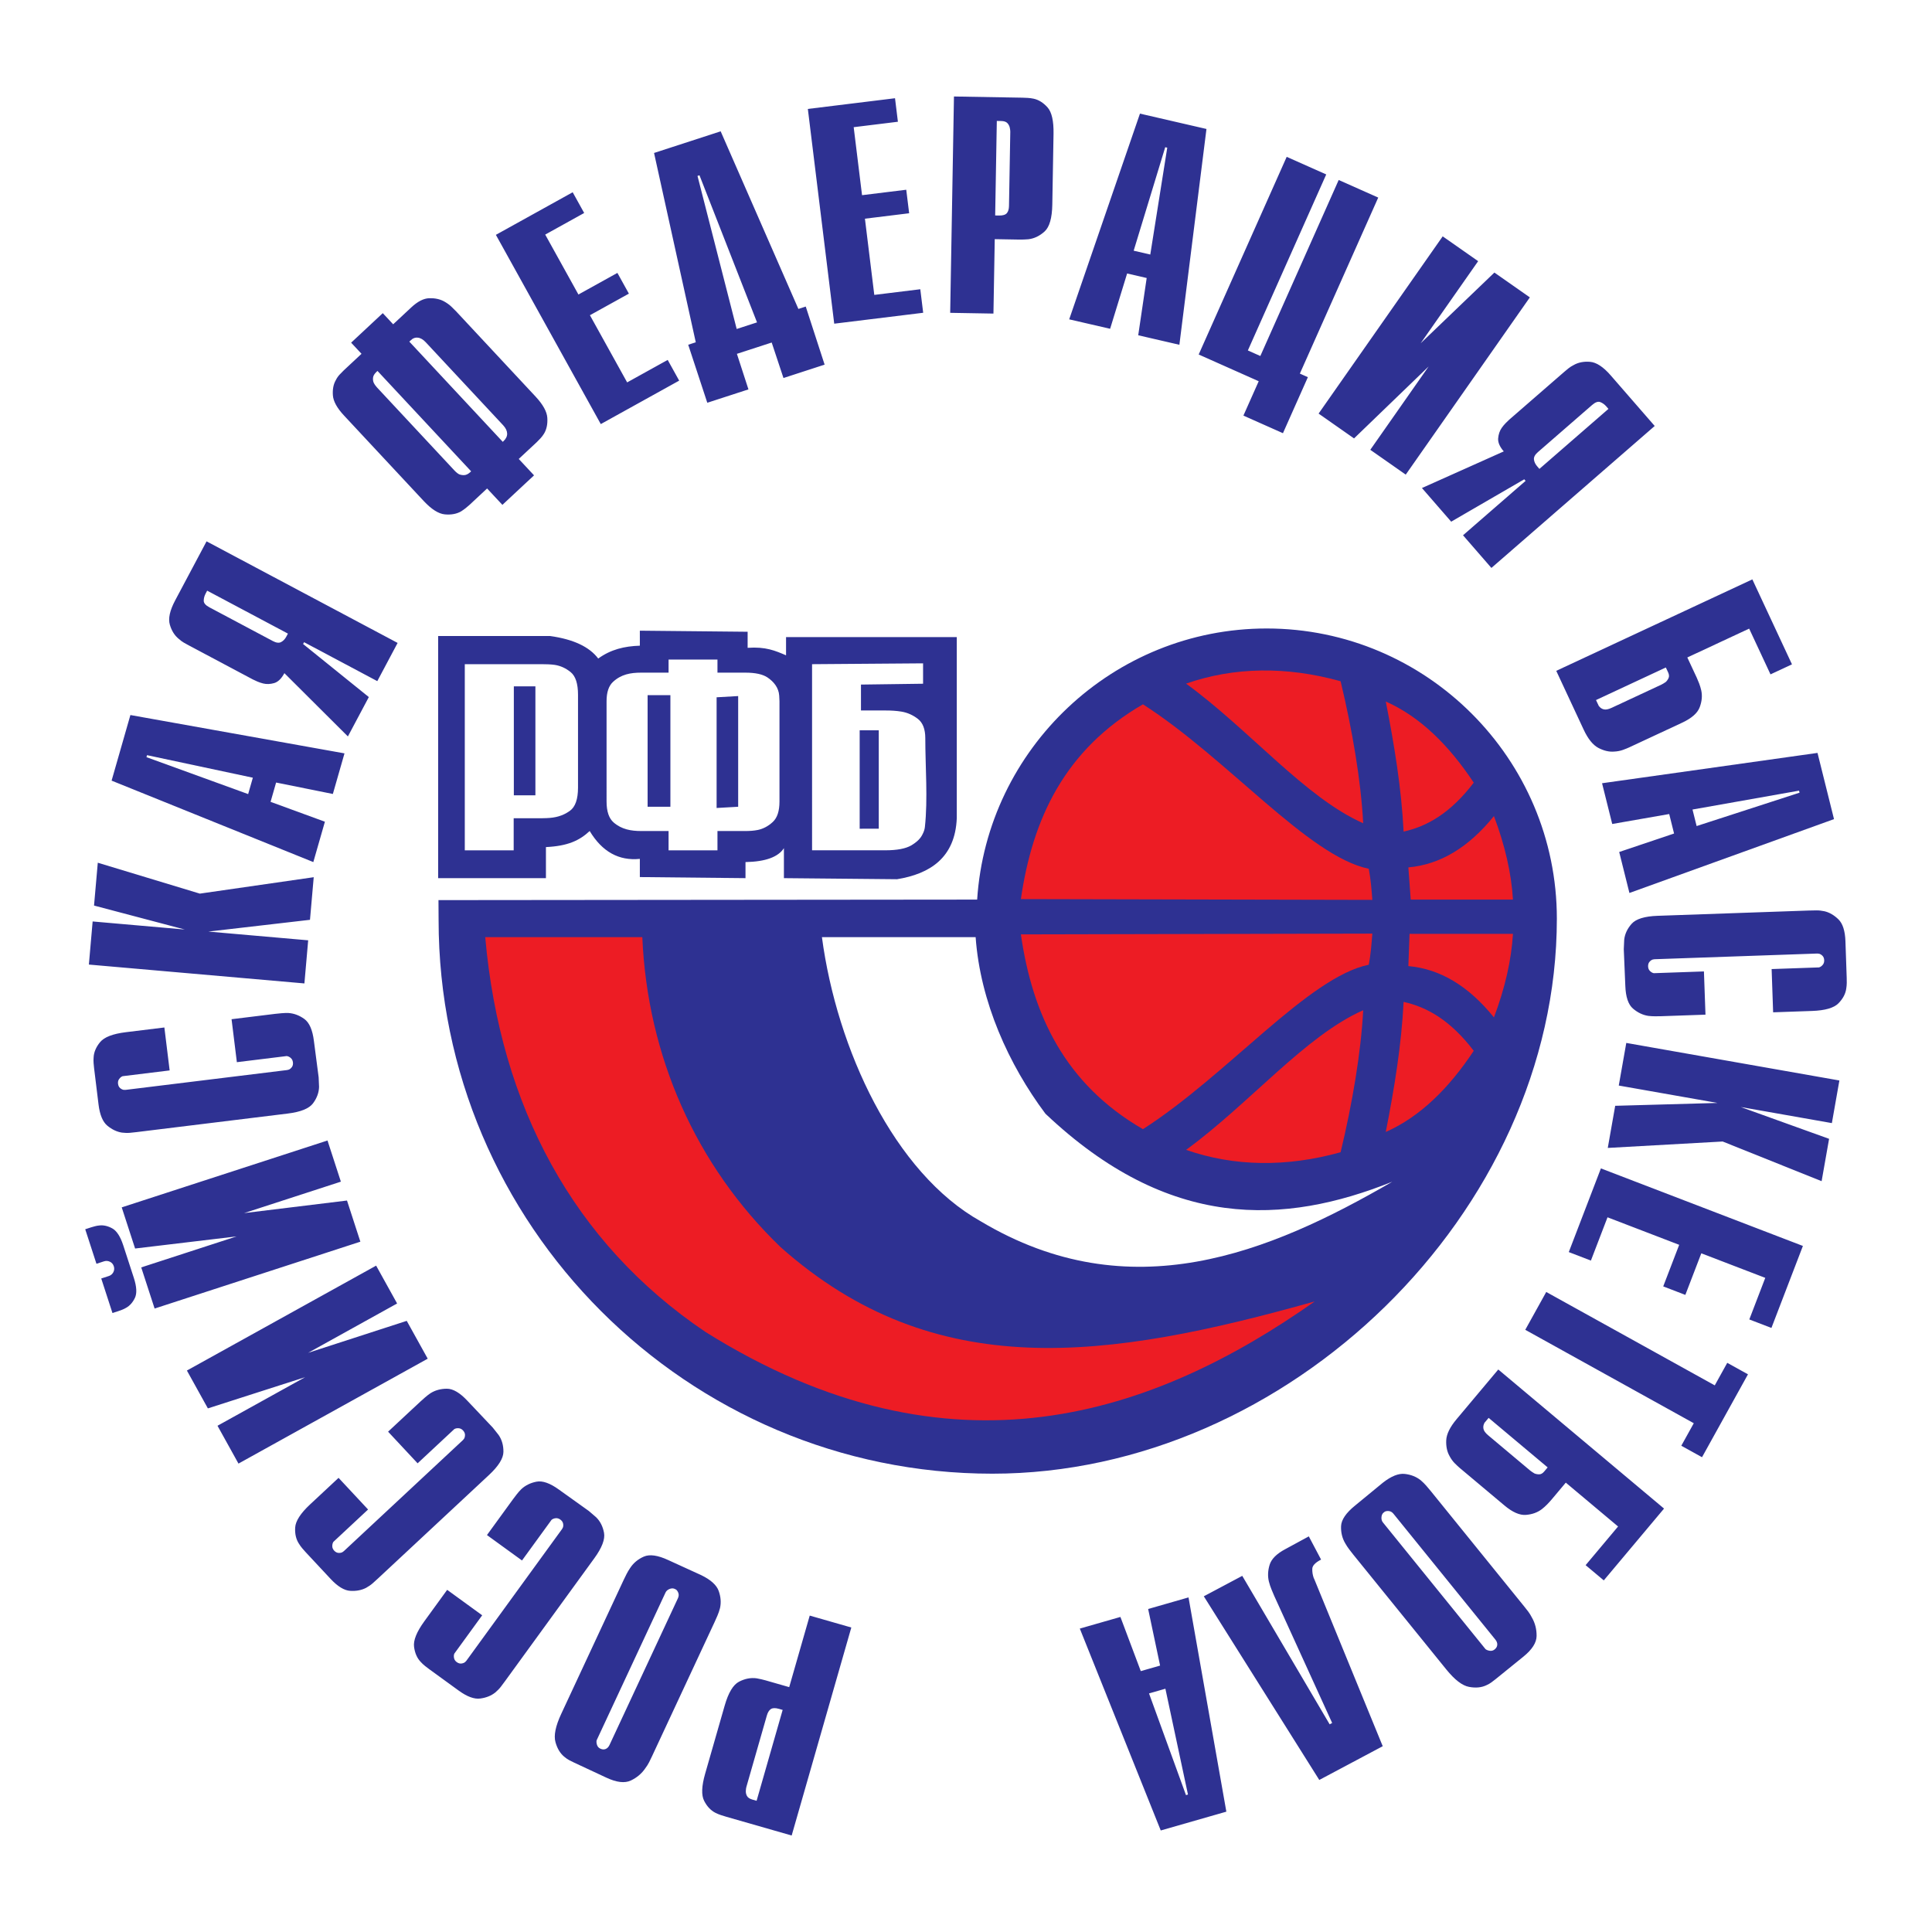
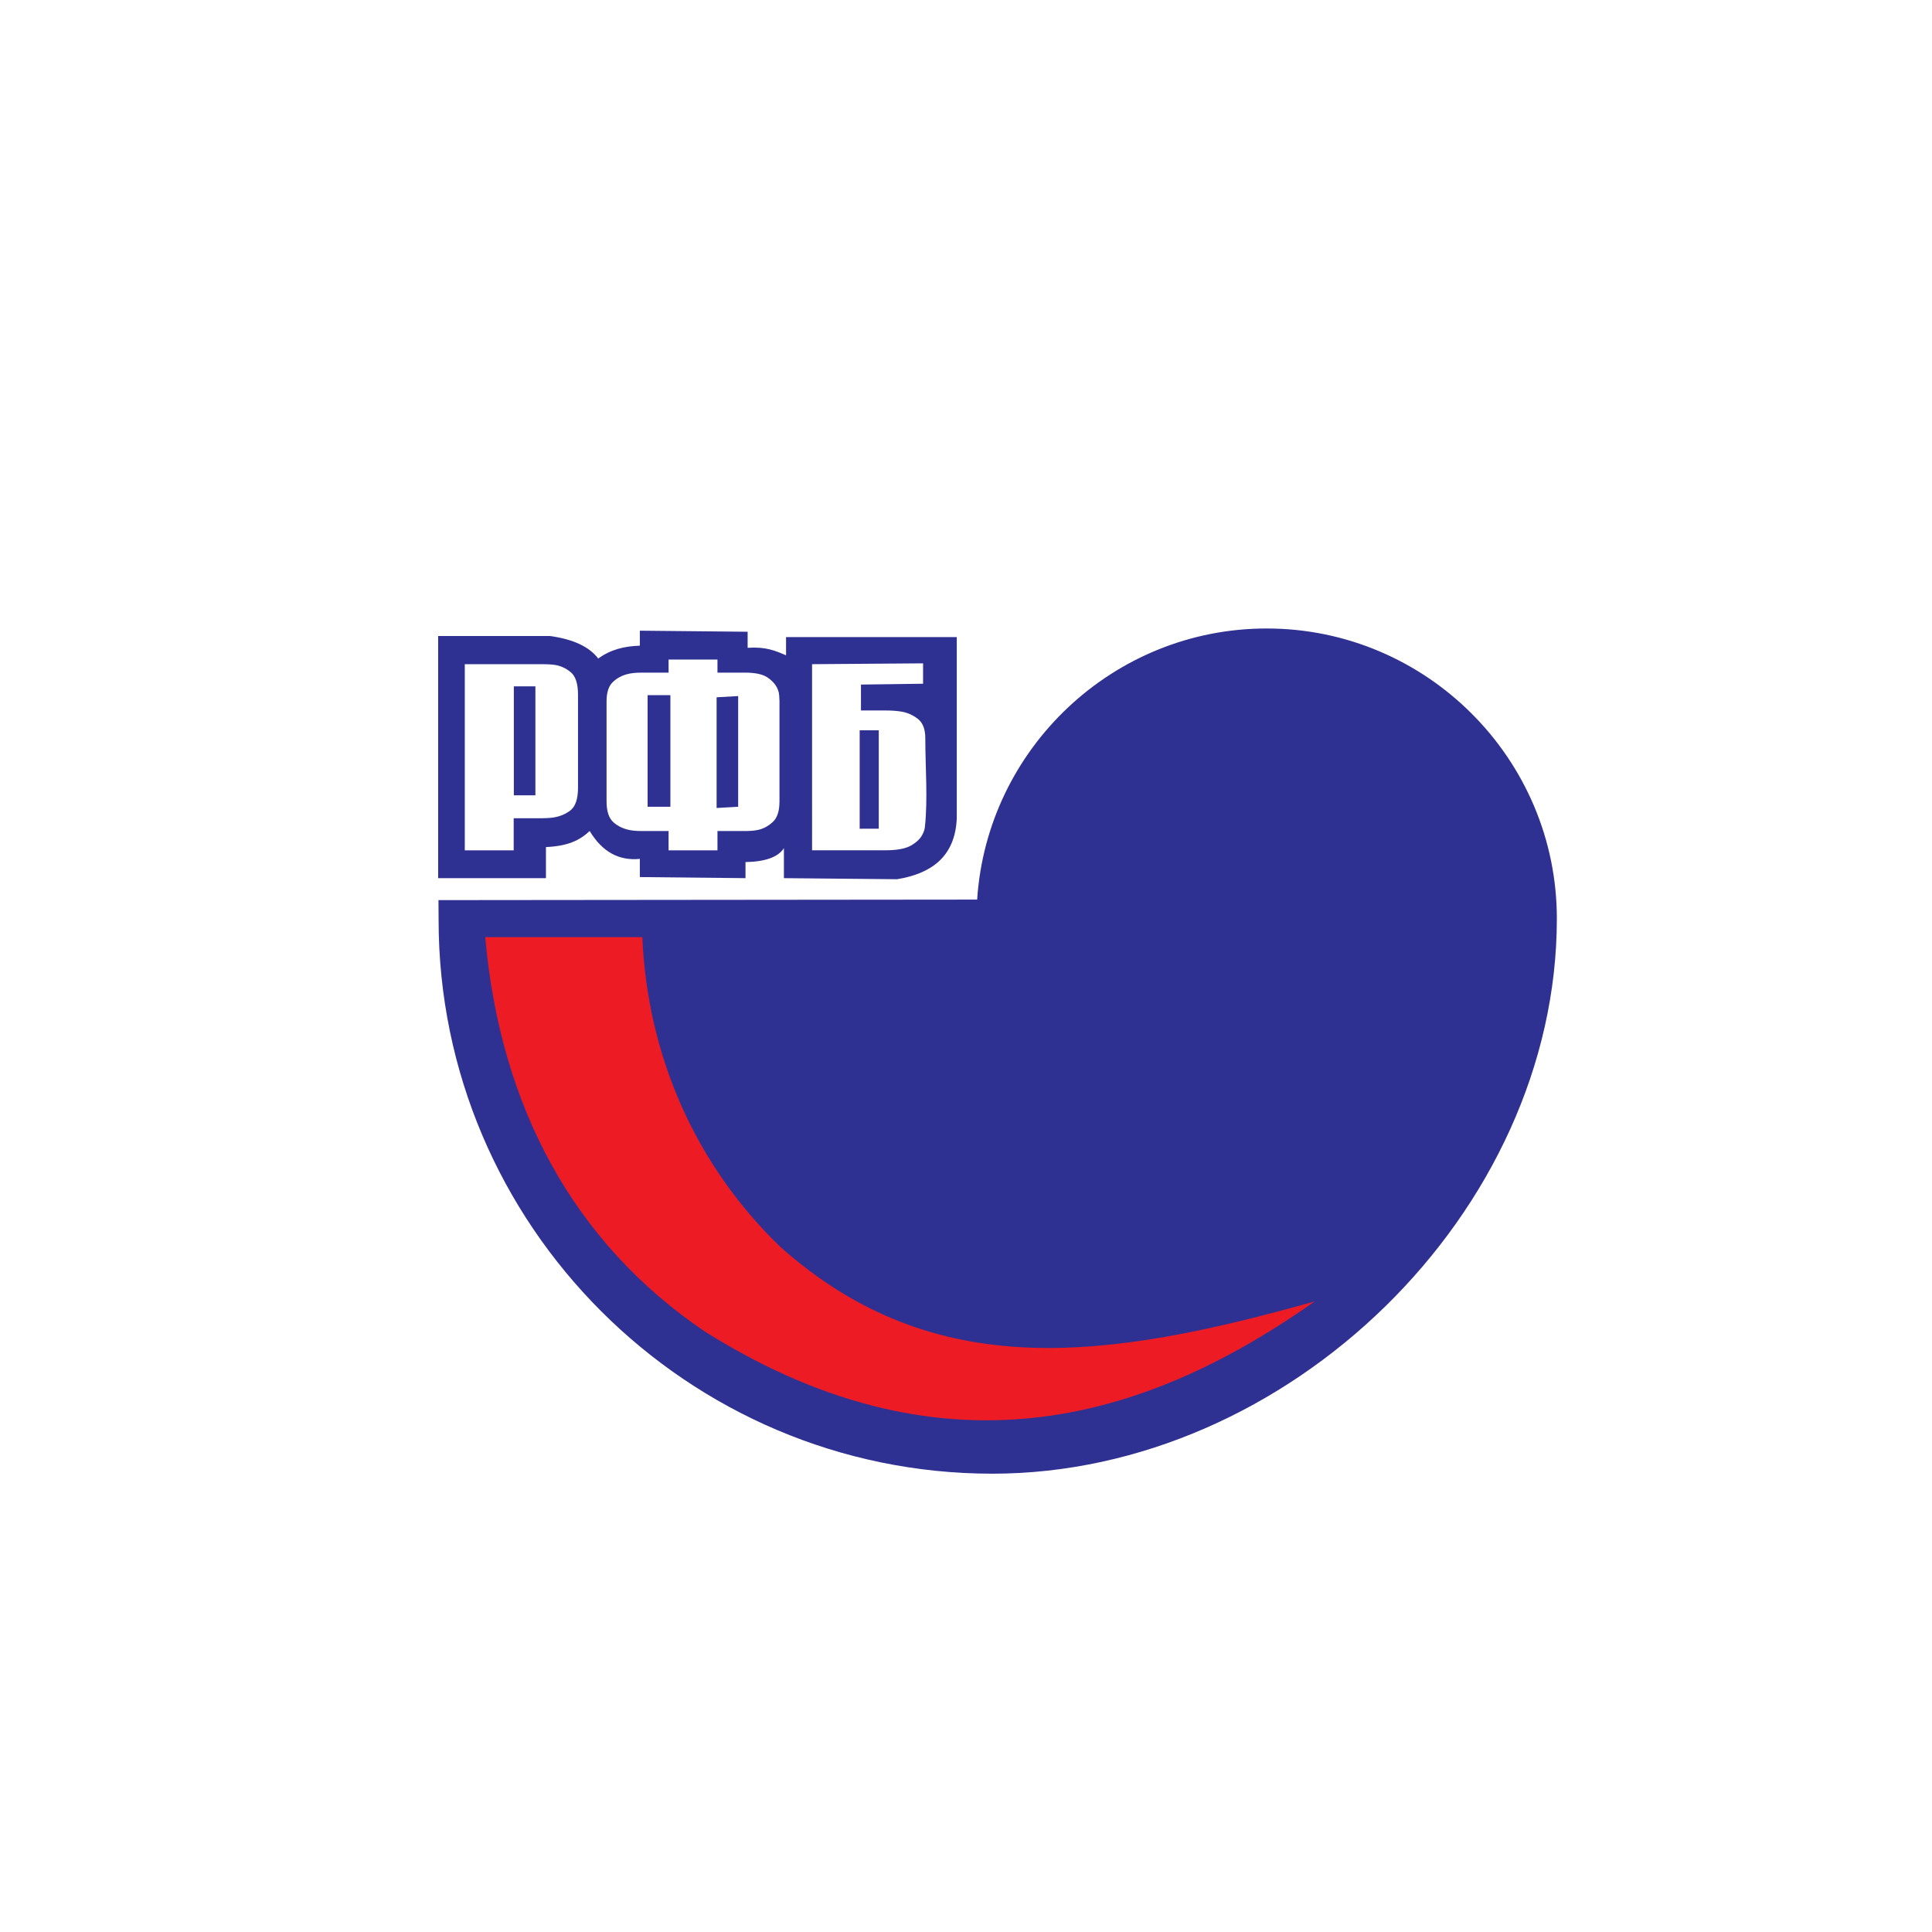
<svg xmlns="http://www.w3.org/2000/svg" version="1.0" id="Layer_1" x="0px" y="0px" width="192.756px" height="192.756px" viewBox="0 0 192.756 192.756" enable-background="new 0 0 192.756 192.756" xml:space="preserve">
  <g>
-     <polygon fill-rule="evenodd" clip-rule="evenodd" fill="#FFFFFF" points="0,0 192.756,0 192.756,192.756 0,192.756 0,0  " />
    <path fill-rule="evenodd" clip-rule="evenodd" fill="#2E3192" d="M99.01,147.03c-30.432,0-55.251-24.82-55.251-55.252   c0-0.216-0.012-0.96-0.012-1.973l53.744-0.052c0.982-15.065,13.58-27.049,28.886-27.049c15.946,0,28.951,13.005,28.951,28.95   C155.327,120.947,128.491,147.03,99.01,147.03L99.01,147.03z M43.714,63.458v24.156h10.754v-3.1   c2.164-0.106,3.335-0.641,4.365-1.603c1.241,2.065,2.909,2.992,5.004,2.779v1.816l10.541,0.107v-1.603   c1.987-0.039,3.265-0.501,3.833-1.39v2.993l11.286,0.107c3.283-0.534,5.801-2.138,5.961-6.092l0-18.064l-17.034,0v1.817   c-1.082-0.463-2.024-0.875-3.833-0.748v-1.603l-10.754-0.107l0.001,1.497c-1.545,0.051-2.893,0.372-4.153,1.282   c-0.887-1.175-2.483-1.923-4.791-2.245H43.714L43.714,63.458z" />
-     <path fill-rule="evenodd" clip-rule="evenodd" fill="#ED1C24" d="M140.512,86.539l0.238,3.215h10.198   c-0.157-2.62-0.79-5.397-1.897-8.334C146.521,84.555,143.674,86.262,140.512,86.539L140.512,86.539z M138.259,69.99   c0.851,4.327,1.562,8.653,1.779,12.978c2.333-0.516,4.665-1.825,6.997-4.881C144.555,74.347,141.688,71.51,138.259,69.99   L138.259,69.99z M118.336,68.205c6.363,4.647,11.899,11.384,17.67,13.93c-0.228-4.266-1.077-9.266-2.253-14.167   C128.336,66.459,123.118,66.539,118.336,68.205L118.336,68.205z M101.854,89.703l35.064,0.078   c-0.079-1.035-0.159-2.069-0.356-3.104c-6.04-1.241-14.101-11.01-22.531-16.407C106.234,74.784,103.006,81.698,101.854,89.703   L101.854,89.703z M140.512,96.388l0.119-3.215h10.317c-0.157,2.619-0.79,5.397-1.897,8.334   C146.521,98.371,143.674,96.664,140.512,96.388L140.512,96.388z M138.259,112.936c0.851-4.326,1.562-8.652,1.779-12.977   c2.333,0.516,4.665,1.824,6.997,4.881C144.555,108.58,141.688,111.417,138.259,112.936L138.259,112.936z M118.336,114.722   c6.363-4.647,11.899-11.385,17.67-13.93c-0.228,4.266-1.077,9.266-2.253,14.167C128.336,116.468,123.118,116.387,118.336,114.722   L118.336,114.722z M101.854,93.224l35.064-0.078c-0.079,1.034-0.159,2.069-0.356,3.104c-6.04,1.24-14.101,11.01-22.531,16.407   C106.234,108.143,103.006,101.229,101.854,93.224L101.854,93.224z" />
    <path fill-rule="evenodd" clip-rule="evenodd" fill="#FFFFFF" d="M46.372,66.266h7.666h0.028c0.193,0,0.403,0.006,0.626,0.013   c0.222,0.006,0.44,0.028,0.65,0.056c0.581,0.088,1.117,0.333,1.598,0.728c0.485,0.397,0.729,1.15,0.729,2.253v9.27   c0,1.146-0.271,1.923-0.811,2.31c-0.723,0.519-1.464,0.697-2.326,0.727c-0.172,0.006-0.342,0.013-0.493,0.013H51.25v3.202h-4.878   V66.266L46.372,66.266z M66.704,82.912h-2.733c-1.01,0-1.945-0.162-2.742-0.849c-0.473-0.405-0.712-1.104-0.712-2.091V69.958   c0-0.883,0.214-1.526,0.638-1.921c0.814-0.757,1.741-0.927,2.816-0.927h2.733v-1.307h4.878v1.307h2.787   c0.988,0,1.721,0.16,2.195,0.474c0.632,0.421,1.124,1.027,1.177,1.811c0.017,0.244,0.028,0.432,0.028,0.563v10.015   c0,0.943-0.222,1.624-0.667,2.034c-0.444,0.414-0.942,0.68-1.482,0.796c-0.412,0.083-0.834,0.109-1.251,0.109h-2.787v1.924h-4.878   V82.912L66.704,82.912z M81.021,66.266l11.074-0.084v2.034L85.899,68.3v2.585h2.495c0.513,0,1.029,0.028,1.54,0.112   c0.601,0.099,1.149,0.345,1.642,0.727c0.494,0.382,0.741,1.029,0.741,1.924c0,2.847,0.265,6.073-0.042,8.877   c-0.027,0.245-0.115,0.492-0.251,0.743c-0.189,0.395-0.564,0.758-1.116,1.081c-0.552,0.322-1.412,0.485-2.573,0.485h-7.315V66.266   L81.021,66.266z M51.266,68.478h2.151v10.873h-2.151V68.478L51.266,68.478z M64.612,69.354h2.273V80.49h-2.273V69.354   L64.612,69.354z M71.496,69.569l2.151-0.123V80.49l-2.151,0.123V69.569L71.496,69.569z M85.77,72.861h1.905v9.821H85.77V72.861   L85.77,72.861z" />
    <path fill-rule="evenodd" clip-rule="evenodd" fill="#ED1C24" d="M48.412,93.501c1.491,16.869,8.796,30.494,21.958,39.377   c24.626,15.424,44.876,8.176,60.801-3.034c-20.704,5.813-37.888,8.261-53.284-5.411c-8.471-8.151-13.291-19.056-13.803-30.932   H48.412L48.412,93.501z" />
-     <path fill-rule="evenodd" clip-rule="evenodd" fill="#FFFFFF" d="M82.004,93.501c1.49,11.162,7.197,23.515,15.852,28.354   c14.902,8.896,28.805,3.143,41.052-3.953c-10.769,4.308-22.263,4.898-34.606-6.788c-3.647-4.874-6.499-11.145-6.963-17.613H82.004   L82.004,93.501z" />
-     <path fill-rule="evenodd" clip-rule="evenodd" fill="#2E3192" d="M78.985,183.129l-6.52-1.869l-0.025-0.008   c-0.164-0.046-0.342-0.104-0.527-0.164c-0.188-0.061-0.369-0.141-0.54-0.225c-0.466-0.238-0.841-0.641-1.125-1.201   c-0.284-0.561-0.25-1.465,0.104-2.697l1.949-6.795c0.368-1.284,0.846-2.081,1.431-2.386c0.587-0.305,1.176-0.417,1.757-0.337   c0.153,0.025,0.304,0.056,0.454,0.092c0.149,0.035,0.295,0.07,0.424,0.107l2.372,0.681l2.048-7.139l4.149,1.189L78.985,183.129   L78.985,183.129z M77.714,170.492c-0.36-0.103-0.63-0.094-0.806,0.022c-0.175,0.116-0.312,0.335-0.4,0.646l-2.04,7.115   c-0.015,0.048-0.025,0.111-0.037,0.178c-0.012,0.065-0.016,0.138-0.018,0.207c-0.015,0.172,0.022,0.347,0.106,0.513   c0.084,0.167,0.27,0.294,0.549,0.373l0.418,0.12l2.6-9.068L77.714,170.492L77.714,170.492z M62.223,157.629l0.011-0.023   c0.088-0.188,0.186-0.381,0.285-0.579c0.099-0.196,0.219-0.391,0.343-0.576c0.328-0.507,0.787-0.89,1.367-1.146   c0.584-0.259,1.406-0.141,2.462,0.353l3.271,1.495c0.955,0.464,1.537,0.993,1.743,1.579c0.209,0.588,0.253,1.157,0.131,1.704   c-0.071,0.27-0.156,0.524-0.258,0.757c-0.103,0.235-0.195,0.45-0.283,0.639l-0.01,0.021l-6.235,13.373   c-0.086,0.185-0.183,0.384-0.286,0.589c-0.104,0.206-0.234,0.407-0.379,0.601c-0.359,0.532-0.844,0.94-1.448,1.226   c-0.605,0.286-1.416,0.191-2.426-0.28l-3.235-1.509c-0.154-0.071-0.312-0.152-0.472-0.234c-0.161-0.083-0.317-0.192-0.465-0.316   c-0.428-0.332-0.737-0.83-0.919-1.489c-0.186-0.661,0.005-1.6,0.569-2.811L62.223,157.629L62.223,157.629z M67.631,159.47   c0.088-0.188,0.105-0.359,0.056-0.515c-0.049-0.156-0.131-0.279-0.238-0.365c-0.03-0.015-0.057-0.027-0.069-0.033   c-0.015-0.007-0.034-0.015-0.049-0.022c-0.012-0.005-0.027-0.013-0.033-0.016c-0.006-0.002-0.021-0.009-0.037-0.017   c-0.146-0.051-0.312-0.034-0.487,0.042c-0.175,0.076-0.304,0.192-0.376,0.348l-6.821,14.629c-0.007,0.015-0.016,0.033-0.021,0.045   c-0.007,0.016-0.019,0.04-0.032,0.07c-0.028,0.138-0.013,0.296,0.042,0.461c0.055,0.167,0.167,0.292,0.336,0.37   c0.188,0.088,0.364,0.097,0.523,0.031c0.163-0.064,0.293-0.202,0.387-0.402L67.631,159.47L67.631,159.47z M48.584,153.154   l2.585-3.557c0.109-0.151,0.239-0.317,0.38-0.501c0.14-0.182,0.294-0.354,0.452-0.514c0.405-0.382,0.915-0.635,1.518-0.754   c0.607-0.12,1.362,0.147,2.262,0.801l2.969,2.124c0.114,0.104,0.233,0.207,0.354,0.303c0.121,0.096,0.243,0.205,0.37,0.319   c0.408,0.398,0.672,0.921,0.79,1.555c0.118,0.639-0.204,1.486-0.968,2.537l-8.854,12.186c-0.008,0.011-0.02,0.027-0.029,0.041   c-0.01,0.013-0.022,0.029-0.03,0.04c-0.121,0.168-0.261,0.354-0.416,0.557c-0.156,0.203-0.348,0.394-0.563,0.576   c-0.401,0.319-0.905,0.52-1.498,0.596c-0.593,0.077-1.309-0.187-2.141-0.792l-2.953-2.145c-0.125-0.09-0.261-0.197-0.409-0.313   c-0.147-0.115-0.28-0.245-0.398-0.372c-0.378-0.377-0.61-0.893-0.694-1.532c-0.086-0.644,0.256-1.493,1.021-2.547l2.282-3.143   l3.494,2.539l-2.705,3.722c-0.01,0.014-0.022,0.03-0.029,0.041c-0.01,0.013-0.028,0.037-0.047,0.064   c-0.052,0.127-0.061,0.277-0.028,0.438c0.031,0.163,0.122,0.299,0.272,0.409c0.151,0.109,0.308,0.156,0.456,0.14   c0.149-0.019,0.278-0.065,0.376-0.144c0.02-0.026,0.04-0.049,0.059-0.063c0.021-0.018,0.046-0.041,0.066-0.068l9.546-13.139   c0.021-0.027,0.036-0.054,0.043-0.077c0.011-0.025,0.024-0.056,0.043-0.083c0.044-0.117,0.049-0.254,0.018-0.399   c-0.03-0.146-0.122-0.279-0.273-0.389c-0.152-0.11-0.31-0.155-0.472-0.136c-0.162,0.018-0.302,0.073-0.409,0.165   c-0.02,0.026-0.035,0.048-0.042,0.059c-0.011,0.014-0.022,0.029-0.032,0.044l-2.87,3.948L48.584,153.154L48.584,153.154z    M38.72,142.839l3.217-2.999c0.136-0.128,0.294-0.267,0.468-0.418c0.173-0.152,0.357-0.292,0.541-0.419   c0.471-0.298,1.021-0.448,1.635-0.45c0.619-0.003,1.308,0.404,2.067,1.218l2.508,2.651c0.092,0.124,0.19,0.247,0.29,0.364   c0.1,0.116,0.2,0.248,0.303,0.384c0.324,0.47,0.484,1.033,0.478,1.678c-0.006,0.649-0.484,1.419-1.434,2.306l-11.017,10.271   c-0.01,0.01-0.024,0.023-0.037,0.035c-0.012,0.011-0.026,0.024-0.037,0.033c-0.151,0.142-0.324,0.299-0.514,0.467   c-0.193,0.171-0.418,0.321-0.664,0.459c-0.455,0.236-0.987,0.337-1.584,0.299c-0.596-0.037-1.249-0.434-1.95-1.186l-2.49-2.669   c-0.104-0.113-0.218-0.244-0.34-0.385c-0.123-0.142-0.228-0.295-0.32-0.441c-0.299-0.442-0.429-0.993-0.39-1.637   c0.04-0.648,0.537-1.418,1.489-2.307l2.84-2.648l2.944,3.158l-3.365,3.138c-0.012,0.012-0.027,0.025-0.036,0.034   c-0.013,0.012-0.034,0.032-0.059,0.055c-0.074,0.116-0.112,0.261-0.111,0.424c-0.001,0.166,0.062,0.316,0.189,0.454   c0.127,0.136,0.271,0.212,0.42,0.224c0.15,0.011,0.286-0.011,0.396-0.068c0.025-0.022,0.048-0.041,0.071-0.052   c0.024-0.014,0.052-0.031,0.077-0.055l11.878-11.076c0.025-0.022,0.044-0.045,0.056-0.066c0.016-0.022,0.036-0.051,0.06-0.073   c0.064-0.106,0.095-0.24,0.094-0.389c-0.002-0.149-0.067-0.298-0.195-0.436c-0.127-0.136-0.274-0.21-0.437-0.223   c-0.163-0.013-0.31,0.016-0.433,0.084c-0.024,0.022-0.044,0.042-0.053,0.051c-0.013,0.011-0.027,0.024-0.04,0.036l-3.57,3.329   L38.72,142.839L38.72,142.839z M23.793,146.023l-2.093-3.775l8.747-4.849l-9.707,3.116l-2.093-3.776l18.88-10.466l2.093,3.776   l-8.878,4.922l9.838-3.189l2.093,3.775L23.793,146.023L23.793,146.023z M15.426,130.554l-1.335-4.105l9.511-3.091l-10.123,1.207   l-1.334-4.106l20.53-6.671l1.334,4.106l-9.655,3.137l10.266-1.254l1.334,4.106L15.426,130.554L15.426,130.554z M10.101,127.555   l0.759-0.247c0.194-0.063,0.342-0.188,0.444-0.372c0.101-0.188,0.119-0.391,0.051-0.6c-0.068-0.209-0.2-0.364-0.39-0.453   c-0.192-0.092-0.389-0.104-0.583-0.042l-0.759,0.246l-1.12-3.445l0.588-0.191c0.114-0.037,0.243-0.071,0.382-0.109   c0.142-0.039,0.292-0.063,0.448-0.079c0.418-0.045,0.851,0.054,1.288,0.298c0.438,0.244,0.804,0.81,1.089,1.687l1.057,3.251   c0.286,0.881,0.319,1.547,0.105,1.992c-0.212,0.448-0.505,0.778-0.87,0.984c-0.136,0.08-0.271,0.148-0.406,0.199   c-0.138,0.052-0.263,0.099-0.377,0.137L11.22,131L10.101,127.555L10.101,127.555z M23.103,101.687l4.365-0.536   c0.186-0.021,0.396-0.041,0.625-0.062s0.46-0.026,0.684-0.021c0.557,0.036,1.089,0.236,1.587,0.596   c0.502,0.363,0.821,1.098,0.956,2.201l0.472,3.619c0.002,0.154,0.007,0.312,0.02,0.465c0.013,0.153,0.016,0.317,0.021,0.489   c-0.014,0.57-0.216,1.12-0.6,1.638c-0.387,0.522-1.227,0.863-2.516,1.022l-14.95,1.835c-0.014,0.002-0.033,0.004-0.05,0.006   c-0.017,0.003-0.037,0.005-0.05,0.007c-0.205,0.025-0.438,0.05-0.69,0.074c-0.256,0.025-0.527,0.015-0.807-0.019   c-0.507-0.075-0.996-0.309-1.457-0.688c-0.459-0.381-0.755-1.085-0.88-2.106l-0.444-3.622c-0.02-0.152-0.034-0.325-0.05-0.512   s-0.013-0.372,0-0.546c0.019-0.533,0.237-1.055,0.647-1.552c0.413-0.502,1.267-0.832,2.56-0.991l3.854-0.473l0.526,4.285   l-4.567,0.56c-0.017,0.003-0.037,0.005-0.05,0.007c-0.017,0.002-0.046,0.006-0.08,0.01c-0.128,0.049-0.245,0.145-0.339,0.277   c-0.098,0.133-0.136,0.292-0.113,0.478c0.023,0.187,0.094,0.332,0.208,0.43c0.116,0.097,0.238,0.159,0.361,0.177   c0.033-0.004,0.063-0.004,0.087,0c0.028,0.003,0.062,0.006,0.095,0.002l16.12-1.979c0.034-0.005,0.062-0.012,0.084-0.021   c0.026-0.01,0.059-0.021,0.092-0.024c0.115-0.049,0.218-0.139,0.305-0.26c0.085-0.122,0.12-0.28,0.097-0.466   c-0.023-0.187-0.097-0.332-0.222-0.438c-0.124-0.105-0.26-0.17-0.399-0.187c-0.034,0.004-0.06,0.008-0.074,0.009   c-0.017,0.002-0.036,0.005-0.053,0.007l-4.845,0.596L23.103,101.687L23.103,101.687z M8.867,96.235l0.376-4.301l9.194,0.805   l-9.055-2.391l0.375-4.274l10.181,3.083L31.3,87.519l-0.373,4.251l-10.139,1.174l9.959,0.871l-0.376,4.302L8.867,96.235   L8.867,96.235z M11.134,77.884l1.876-6.545l21.36,3.825l-1.161,4.051l-5.662-1.141L26.995,80l5.421,1.982L31.26,86.01   L11.134,77.884L11.134,77.884z M25.226,77.592l-10.557-2.249l-0.057,0.199l10.146,3.684L25.226,77.592L25.226,77.592z    M28.373,67.161c-0.291,0.545-0.633,0.877-1.018,0.99c-0.389,0.111-0.759,0.126-1.099,0.04c-0.207-0.053-0.404-0.117-0.581-0.195   c-0.181-0.078-0.336-0.149-0.455-0.211l-6.4-3.403c-0.15-0.08-0.314-0.17-0.482-0.267c-0.171-0.099-0.335-0.224-0.491-0.364   c-0.422-0.337-0.724-0.815-0.902-1.425c-0.179-0.61-0.003-1.417,0.526-2.413l3.138-5.903l19.061,10.135l-2.027,3.812l-7.306-3.885   l-0.097,0.183l6.558,5.292l-2.088,3.927L28.373,67.161L28.373,67.161z M20.513,59.226c-0.121,0.228-0.183,0.464-0.186,0.704   c-0.003,0.24,0.186,0.461,0.563,0.662l6.333,3.367c0.333,0.177,0.61,0.211,0.818,0.103c0.214-0.11,0.392-0.295,0.527-0.549   l0.159-0.298l-8.058-4.284L20.513,59.226L20.513,59.226z M48.597,48.735l-1.768,1.649c-0.113,0.105-0.244,0.213-0.383,0.324   c-0.143,0.111-0.298,0.219-0.458,0.322c-0.443,0.249-0.983,0.347-1.607,0.289c-0.628-0.057-1.336-0.507-2.119-1.347l-7.94-8.516   c-0.7-0.75-1.07-1.426-1.11-2.018c-0.042-0.592,0.054-1.097,0.286-1.5c0.106-0.214,0.236-0.407,0.389-0.568   c0.149-0.162,0.29-0.306,0.414-0.422l1.768-1.649l-1.036-1.111l3.157-2.945l1.036,1.111l1.802-1.681   c0.64-0.597,1.239-0.904,1.795-0.92c0.558-0.018,1.048,0.086,1.464,0.306c0.283,0.157,0.532,0.33,0.735,0.524   c0.204,0.193,0.361,0.348,0.466,0.46l7.94,8.516c0.747,0.801,1.14,1.511,1.178,2.129c0.04,0.621-0.068,1.146-0.327,1.574   c-0.103,0.164-0.217,0.321-0.345,0.458c-0.125,0.139-0.253,0.271-0.376,0.388l-1.802,1.681l1.525,1.636l-3.157,2.945L48.597,48.735   L48.597,48.735z M37.662,37.008c-0.013,0.011-0.027,0.025-0.04,0.037c-0.012,0.012-0.021,0.021-0.026,0.025   c-0.005,0.005-0.017,0.016-0.029,0.027c-0.213,0.198-0.331,0.396-0.349,0.586c-0.021,0.193,0.006,0.369,0.073,0.515   c0.058,0.111,0.119,0.21,0.182,0.287c0.064,0.078,0.114,0.142,0.148,0.179l7.711,8.268l0.018,0.02   c0.022,0.025,0.075,0.076,0.155,0.152c0.079,0.076,0.179,0.144,0.286,0.208c0.153,0.067,0.332,0.097,0.524,0.091   c0.193-0.007,0.4-0.108,0.613-0.307c0.01-0.009,0.024-0.022,0.037-0.034c0.012-0.012,0.026-0.025,0.04-0.037L37.662,37.008   L37.662,37.008z M50.161,44.082c0.024-0.023,0.042-0.039,0.046-0.043c0.004-0.005,0.017-0.016,0.027-0.025   c0.249-0.233,0.372-0.488,0.364-0.76c-0.009-0.275-0.143-0.551-0.398-0.825l-7.729-8.288c-0.255-0.274-0.521-0.427-0.792-0.453   c-0.273-0.028-0.515,0.069-0.729,0.292c-0.012,0.011-0.029,0.027-0.046,0.042c-0.02,0.019-0.042,0.039-0.066,0.062L50.161,44.082   L50.161,44.082z M49.474,23.43l7.663-4.248l1.146,2.068l-3.887,2.155l3.314,5.978l3.888-2.155l1.146,2.068l-3.887,2.154   l3.714,6.701l4.045-2.243l1.146,2.067l-7.821,4.336L49.474,23.43L49.474,23.43z M68.663,34.395l0.755-0.245l-4.163-18.888   l6.646-2.16l7.755,17.721l0.733-0.238l1.883,5.795l-4.105,1.335l-1.175-3.541l-3.471,1.128l1.152,3.547l-4.106,1.334L68.663,34.395   L68.663,34.395z M75.528,32.164l-5.741-14.675l-0.197,0.064l3.909,15.27L75.528,32.164L75.528,32.164z M80.599,10.869l8.697-1.068   l0.288,2.346l-4.411,0.542l0.833,6.784l4.411-0.542l0.289,2.346l-4.412,0.542l0.934,7.603l4.59-0.564l0.288,2.347l-8.875,1.089   L80.599,10.869L80.599,10.869z M95.177,9.627l6.781,0.118l0.027,0c0.17,0.003,0.356,0.013,0.55,0.023   c0.197,0.01,0.394,0.04,0.58,0.077c0.513,0.109,0.979,0.4,1.397,0.87c0.42,0.468,0.621,1.35,0.599,2.632l-0.123,7.067   c-0.023,1.335-0.279,2.23-0.765,2.676c-0.488,0.446-1.028,0.707-1.61,0.779c-0.154,0.015-0.308,0.026-0.461,0.029   c-0.154,0.004-0.305,0.008-0.438,0.006l-2.468-0.043l-0.13,7.425L94.8,31.211L95.177,9.627L95.177,9.627z M99.676,21.503   c0.374,0.007,0.633-0.072,0.772-0.23c0.14-0.158,0.214-0.403,0.22-0.727l0.129-7.402c0.001-0.05-0.005-0.113-0.011-0.18   c-0.005-0.067-0.021-0.138-0.036-0.205c-0.03-0.17-0.11-0.329-0.235-0.468c-0.125-0.139-0.337-0.213-0.628-0.218l-0.434-0.007   l-0.164,9.431L99.676,21.503L99.676,21.503z M113.734,11.336l6.635,1.531l-2.702,21.531l-4.106-0.948l0.844-5.713l-1.952-0.451   l-1.696,5.517l-4.083-0.942L113.734,11.336L113.734,11.336z M114.764,25.395l1.693-10.661l-0.202-0.047l-3.148,10.325   L114.764,25.395L114.764,25.395z M128.374,15.648l3.944,1.756l-7.819,17.561l1.245,0.554l7.818-17.561l3.944,1.755l-7.819,17.562   l0.8,0.356L128,43.22l-3.945-1.756l1.526-3.429l-5.988-2.666L128.374,15.648L128.374,15.648z M143.938,23.581l3.537,2.476   l-5.736,8.193l7.357-7.057l3.537,2.477l-12.382,17.683l-3.537-2.476l5.822-8.315l-7.444,7.179l-3.536-2.477L143.938,23.581   L143.938,23.581z M150.031,45.036c-0.405-0.466-0.593-0.905-0.56-1.305c0.035-0.402,0.154-0.754,0.356-1.041   c0.123-0.173,0.253-0.334,0.391-0.472c0.137-0.142,0.26-0.261,0.36-0.349l5.471-4.755c0.128-0.112,0.271-0.232,0.423-0.354   c0.152-0.124,0.328-0.233,0.515-0.329c0.467-0.272,1.021-0.383,1.654-0.332c0.633,0.052,1.323,0.505,2.063,1.357l4.386,5.044   l-16.292,14.163l-2.832-3.259l6.244-5.428l-0.136-0.156l-7.289,4.227l-2.918-3.357L150.031,45.036L150.031,45.036z M160.255,40.542   c-0.169-0.193-0.366-0.335-0.59-0.424s-0.498,0.008-0.82,0.288l-5.413,4.706c-0.284,0.248-0.416,0.494-0.389,0.728   c0.025,0.238,0.135,0.471,0.323,0.687l0.221,0.255l6.888-5.987L160.255,40.542L160.255,40.542z M174.833,57.806l3.953,8.477   l-2.143,0.999l-2.129-4.564l-6.17,2.877l0.935,2.003c0.078,0.169,0.16,0.368,0.247,0.593c0.086,0.225,0.154,0.458,0.209,0.694   c0.115,0.532,0.064,1.094-0.155,1.675c-0.217,0.584-0.802,1.1-1.749,1.542l-5.287,2.465c-0.154,0.072-0.369,0.158-0.633,0.255   c-0.266,0.094-0.56,0.15-0.874,0.164c-0.489,0.041-1.014-0.079-1.559-0.363c-0.545-0.285-1.04-0.894-1.475-1.826l-2.736-5.868   L174.833,57.806L174.833,57.806z M159.475,70.354c0.014,0.03,0.026,0.058,0.036,0.079c0.012,0.024,0.03,0.042,0.05,0.051   c0.102,0.14,0.254,0.238,0.447,0.288c0.192,0.05,0.455,0.002,0.781-0.15l4.963-2.314c0.046-0.021,0.108-0.059,0.191-0.104   c0.082-0.046,0.169-0.104,0.252-0.162c0.118-0.11,0.213-0.247,0.281-0.4c0.068-0.153,0.054-0.341-0.047-0.56l-0.228-0.487   l-6.967,3.249L159.475,70.354L159.475,70.354z M181.333,75.118l1.646,6.606l-20.411,7.368l-1.02-4.089l5.474-1.843l-0.485-1.944   l-5.685,0.994l-1.014-4.066L181.333,75.118L181.333,75.118z M169.273,82.416l10.268-3.33l-0.051-0.202l-10.628,1.883   L169.273,82.416L169.273,82.416z M170.156,101.233l-4.396,0.154c-0.187,0.006-0.397,0.007-0.628,0.008   c-0.23,0.002-0.462-0.015-0.683-0.04c-0.551-0.084-1.064-0.33-1.529-0.731c-0.469-0.404-0.723-1.164-0.762-2.275l-0.153-3.646   c0.011-0.154,0.02-0.312,0.021-0.465c0.001-0.154,0.013-0.318,0.022-0.489c0.064-0.567,0.312-1.097,0.74-1.579   c0.432-0.487,1.297-0.754,2.596-0.799l15.053-0.526c0.014,0,0.033-0.001,0.05-0.001c0.017,0,0.037-0.001,0.051-0.001   c0.206-0.008,0.44-0.013,0.694-0.014c0.257-0.003,0.525,0.031,0.802,0.088c0.498,0.119,0.966,0.394,1.392,0.813   s0.658,1.146,0.694,2.174l0.126,3.647c0.006,0.153,0.006,0.327,0.006,0.515c-0.001,0.187-0.021,0.371-0.048,0.543   c-0.065,0.529-0.329,1.03-0.78,1.491c-0.455,0.463-1.335,0.717-2.637,0.763l-3.881,0.136l-0.15-4.315l4.599-0.161   c0.017-0.001,0.036-0.001,0.049-0.001c0.018-0.001,0.048-0.002,0.081-0.003c0.133-0.039,0.257-0.123,0.362-0.247   c0.109-0.124,0.16-0.279,0.154-0.466c-0.007-0.188-0.065-0.339-0.17-0.446c-0.107-0.106-0.224-0.179-0.344-0.208   c-0.034,0.001-0.064,0-0.088-0.007c-0.026-0.006-0.06-0.011-0.094-0.01l-16.231,0.567c-0.033,0.001-0.062,0.006-0.086,0.013   c-0.026,0.007-0.061,0.016-0.094,0.017c-0.118,0.038-0.229,0.118-0.325,0.231c-0.097,0.114-0.145,0.269-0.138,0.456   c0.006,0.187,0.068,0.339,0.183,0.455s0.244,0.191,0.382,0.221c0.033-0.001,0.061-0.002,0.073-0.002   c0.017-0.002,0.036-0.002,0.054-0.002l4.879-0.171L170.156,101.233L170.156,101.233z M183.516,107.8l-0.75,4.252l-9.089-1.603   l8.812,3.172l-0.746,4.226l-9.873-3.959l-11.462,0.641l0.741-4.203l10.202-0.285l-9.846-1.736l0.75-4.252L183.516,107.8   L183.516,107.8z M179.876,124.308l-3.141,8.181l-2.206-0.848l1.592-4.149l-6.381-2.449l-1.593,4.149l-2.207-0.848l1.593-4.148   l-7.151-2.746l-1.657,4.318l-2.207-0.848l3.205-8.348L179.876,124.308L179.876,124.308z M171.082,138.219l1.246-2.249l2.068,1.146   l-4.585,8.271l-2.067-1.146l1.245-2.246l-16.813-9.32l2.093-3.775L171.082,138.219L171.082,138.219z M166.022,150.511l-6.012,7.164   l-1.812-1.519l3.237-3.858l-5.216-4.376l-1.421,1.693c-0.12,0.144-0.266,0.301-0.433,0.475c-0.168,0.173-0.35,0.334-0.54,0.483   c-0.434,0.329-0.965,0.521-1.584,0.567c-0.621,0.049-1.337-0.263-2.137-0.935l-4.469-3.75c-0.13-0.109-0.298-0.268-0.498-0.466   c-0.198-0.2-0.373-0.443-0.519-0.723c-0.243-0.427-0.356-0.952-0.329-1.565c0.027-0.615,0.371-1.32,1.032-2.108l4.161-4.959   L166.022,150.511L166.022,150.511z M148.158,141.894c-0.021,0.026-0.04,0.049-0.056,0.066c-0.017,0.021-0.024,0.045-0.024,0.066   c-0.084,0.152-0.108,0.332-0.073,0.528c0.037,0.195,0.191,0.412,0.467,0.644l4.195,3.521c0.038,0.032,0.099,0.074,0.175,0.129   s0.166,0.108,0.254,0.16c0.149,0.061,0.313,0.089,0.481,0.086c0.167-0.003,0.332-0.096,0.486-0.28l0.347-0.411l-5.889-4.941   L148.158,141.894L148.158,141.894z M135.01,155.094l-0.017-0.021c-0.13-0.161-0.262-0.334-0.395-0.51   c-0.134-0.176-0.256-0.368-0.369-0.561c-0.311-0.518-0.454-1.098-0.431-1.73c0.024-0.64,0.491-1.326,1.396-2.06l2.778-2.284   c0.835-0.654,1.567-0.945,2.184-0.874c0.619,0.07,1.15,0.28,1.589,0.631c0.211,0.181,0.401,0.369,0.567,0.562   c0.167,0.195,0.318,0.373,0.449,0.533l0.015,0.019l9.285,11.467c0.129,0.158,0.266,0.332,0.405,0.515   c0.139,0.185,0.263,0.389,0.373,0.605c0.321,0.556,0.475,1.17,0.467,1.839c-0.009,0.668-0.449,1.355-1.316,2.058l-2.773,2.246   c-0.133,0.107-0.273,0.214-0.419,0.321c-0.144,0.109-0.311,0.2-0.486,0.279c-0.486,0.238-1.069,0.299-1.742,0.173   c-0.676-0.123-1.436-0.706-2.276-1.744L135.01,155.094L135.01,155.094z M139.035,151.039c-0.13-0.162-0.277-0.253-0.438-0.276   c-0.161-0.024-0.308-0.005-0.433,0.054c-0.026,0.021-0.05,0.04-0.06,0.048c-0.014,0.011-0.028,0.023-0.042,0.034   c-0.011,0.008-0.023,0.019-0.028,0.023c-0.006,0.004-0.019,0.014-0.032,0.024c-0.107,0.109-0.167,0.265-0.175,0.457   c-0.009,0.19,0.04,0.357,0.147,0.49l10.157,12.544c0.012,0.013,0.023,0.028,0.032,0.038c0.011,0.014,0.027,0.034,0.048,0.061   c0.112,0.085,0.261,0.142,0.434,0.164c0.174,0.023,0.335-0.021,0.48-0.14c0.161-0.13,0.246-0.285,0.257-0.457   c0.015-0.175-0.053-0.353-0.191-0.523L139.035,151.039L139.035,151.039z M131.804,155.6c-0.013,0.006-0.023,0.013-0.029,0.016   s-0.021,0.012-0.035,0.019c-0.531,0.282-0.802,0.578-0.813,0.883c-0.012,0.306,0.036,0.616,0.145,0.926   c0.008,0.015,0.015,0.029,0.019,0.035c0.003,0.006,0.011,0.021,0.02,0.035l6.844,16.706l-6.33,3.367l-11.521-18.324l3.836-2.04   l8.718,14.811l0.251-0.133l-5.78-12.678c-0.084-0.187-0.174-0.407-0.274-0.652c-0.103-0.248-0.188-0.509-0.258-0.781   c-0.128-0.534-0.104-1.092,0.074-1.67c0.176-0.577,0.696-1.1,1.558-1.558l2.351-1.277L131.804,155.6L131.804,155.6z    M122.353,180.75l-6.545,1.876l-8.075-20.142l4.051-1.161l2.032,5.405l1.927-0.552l-1.192-5.646l4.028-1.156L122.353,180.75   L122.353,180.75z M114.638,168.953l3.688,10.146l0.198-0.058l-2.252-10.557L114.638,168.953L114.638,168.953z" />
  </g>
</svg>